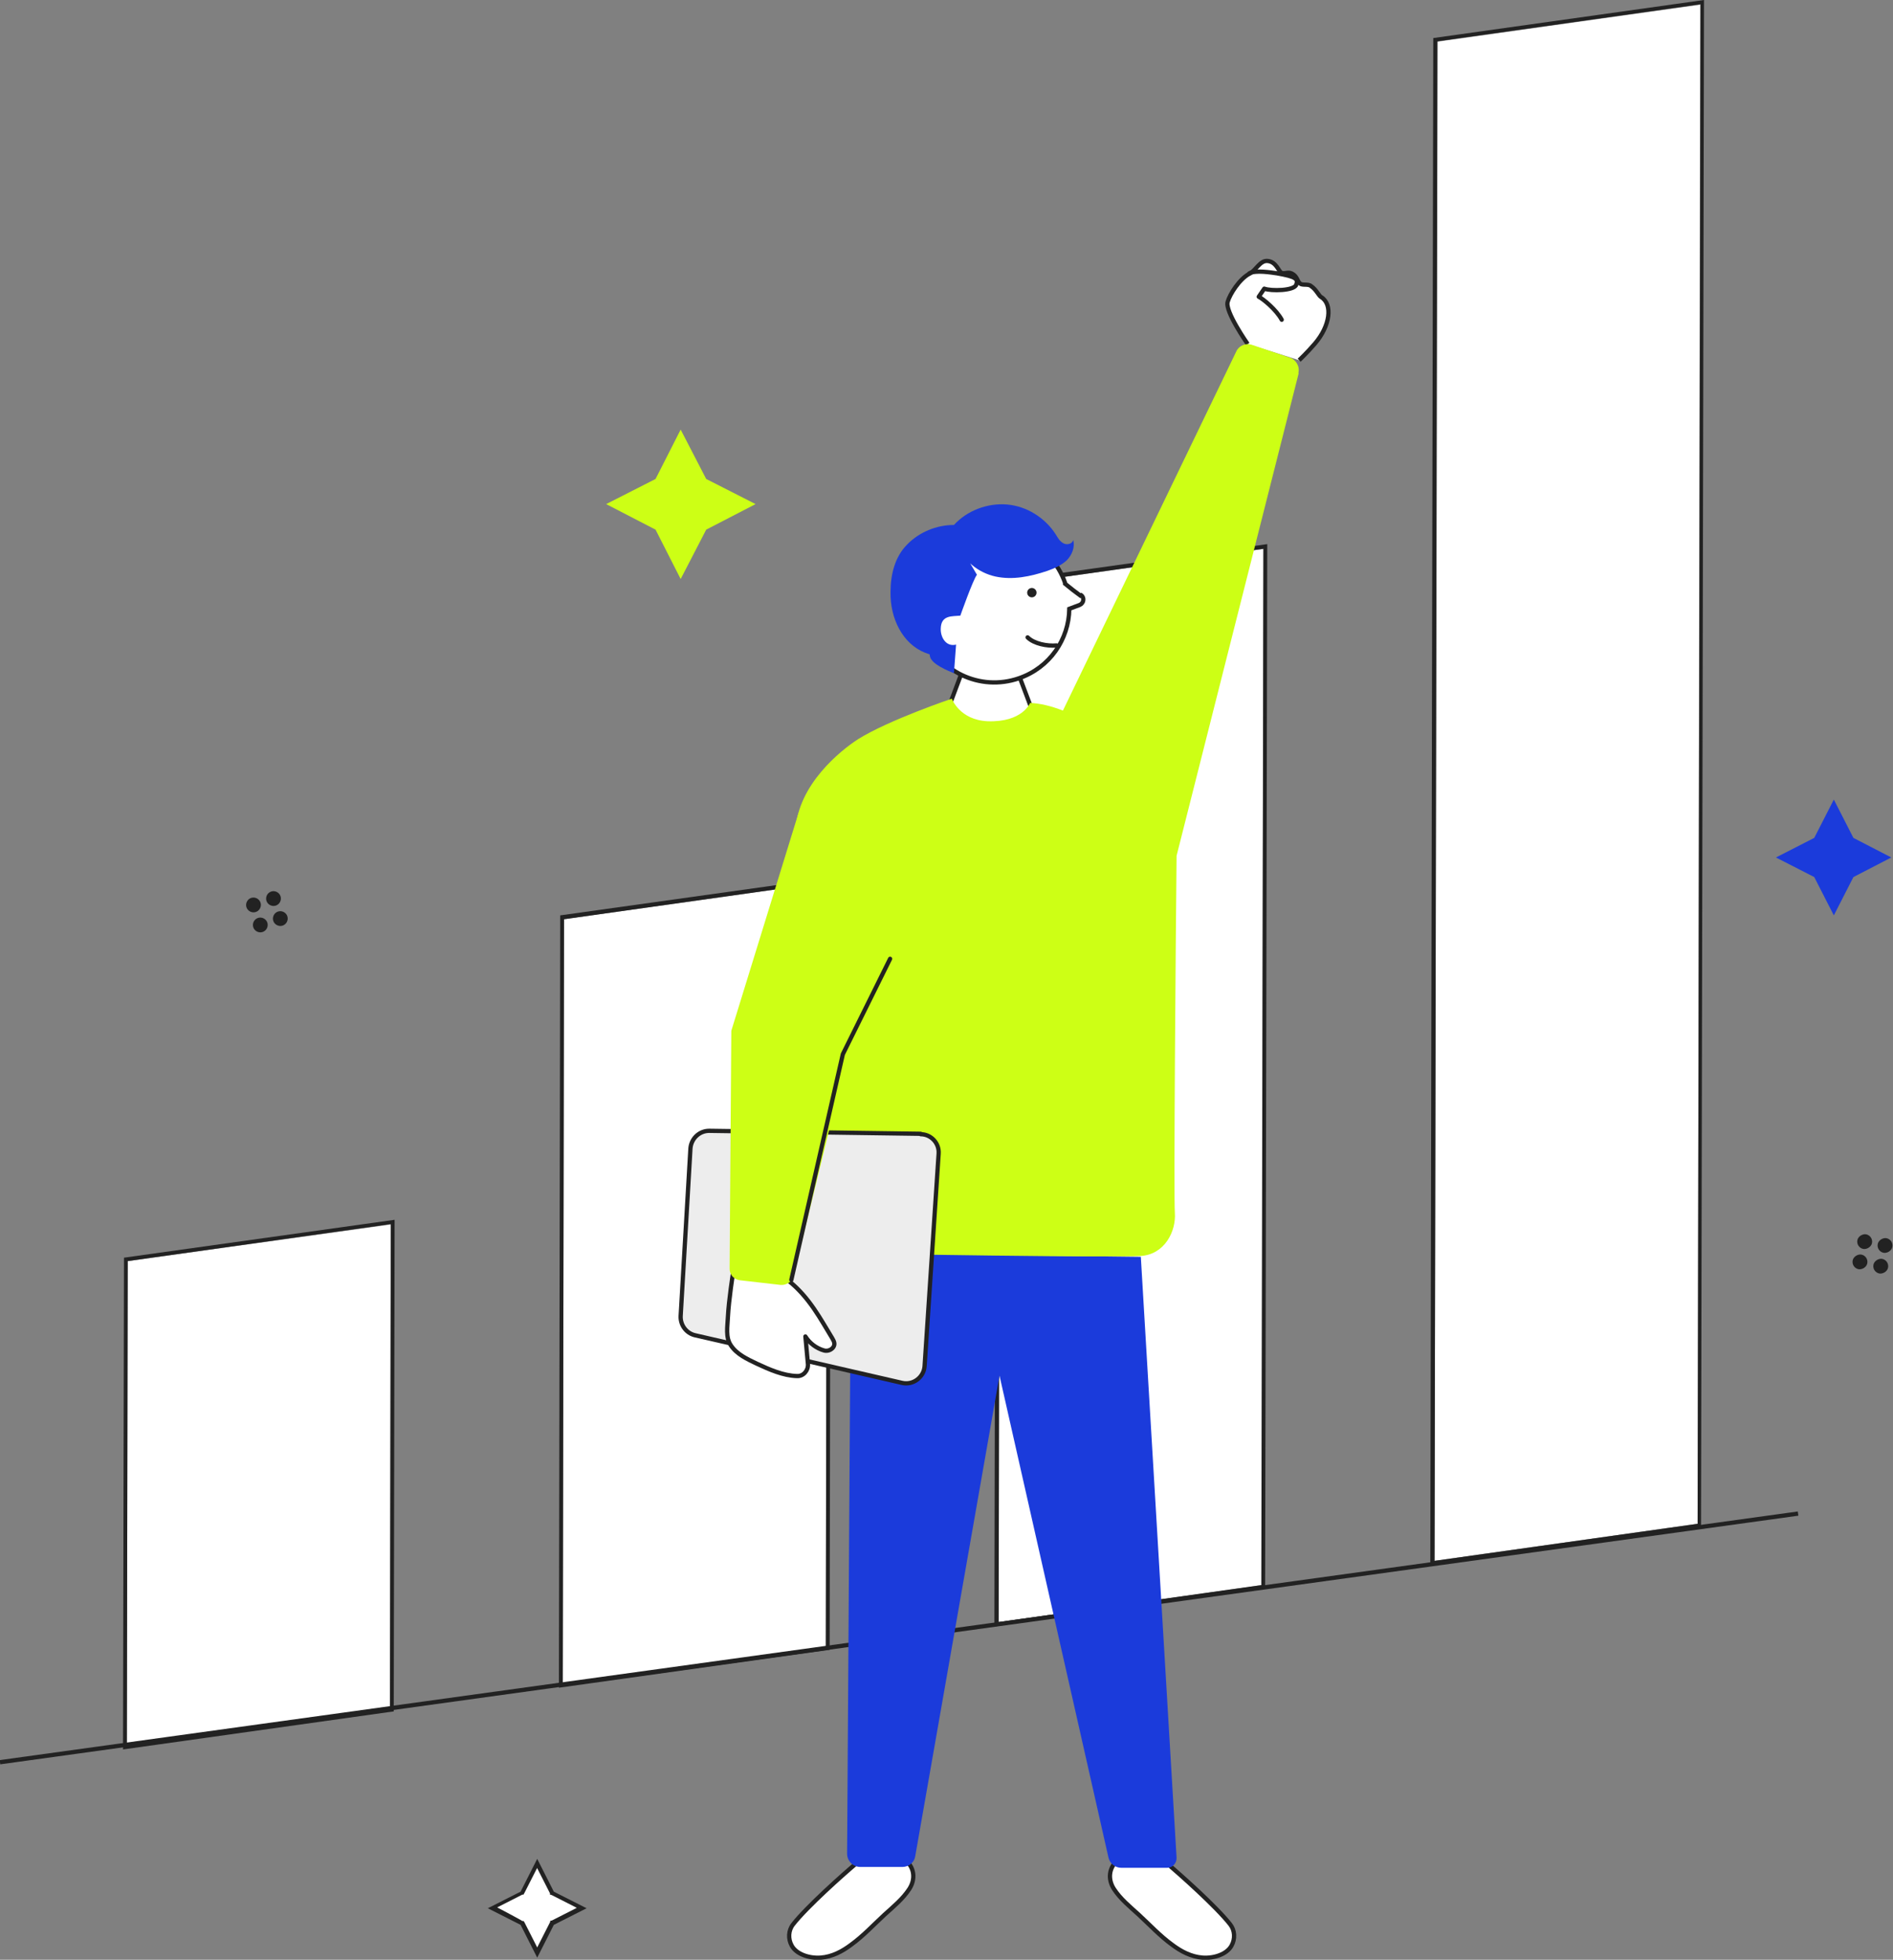
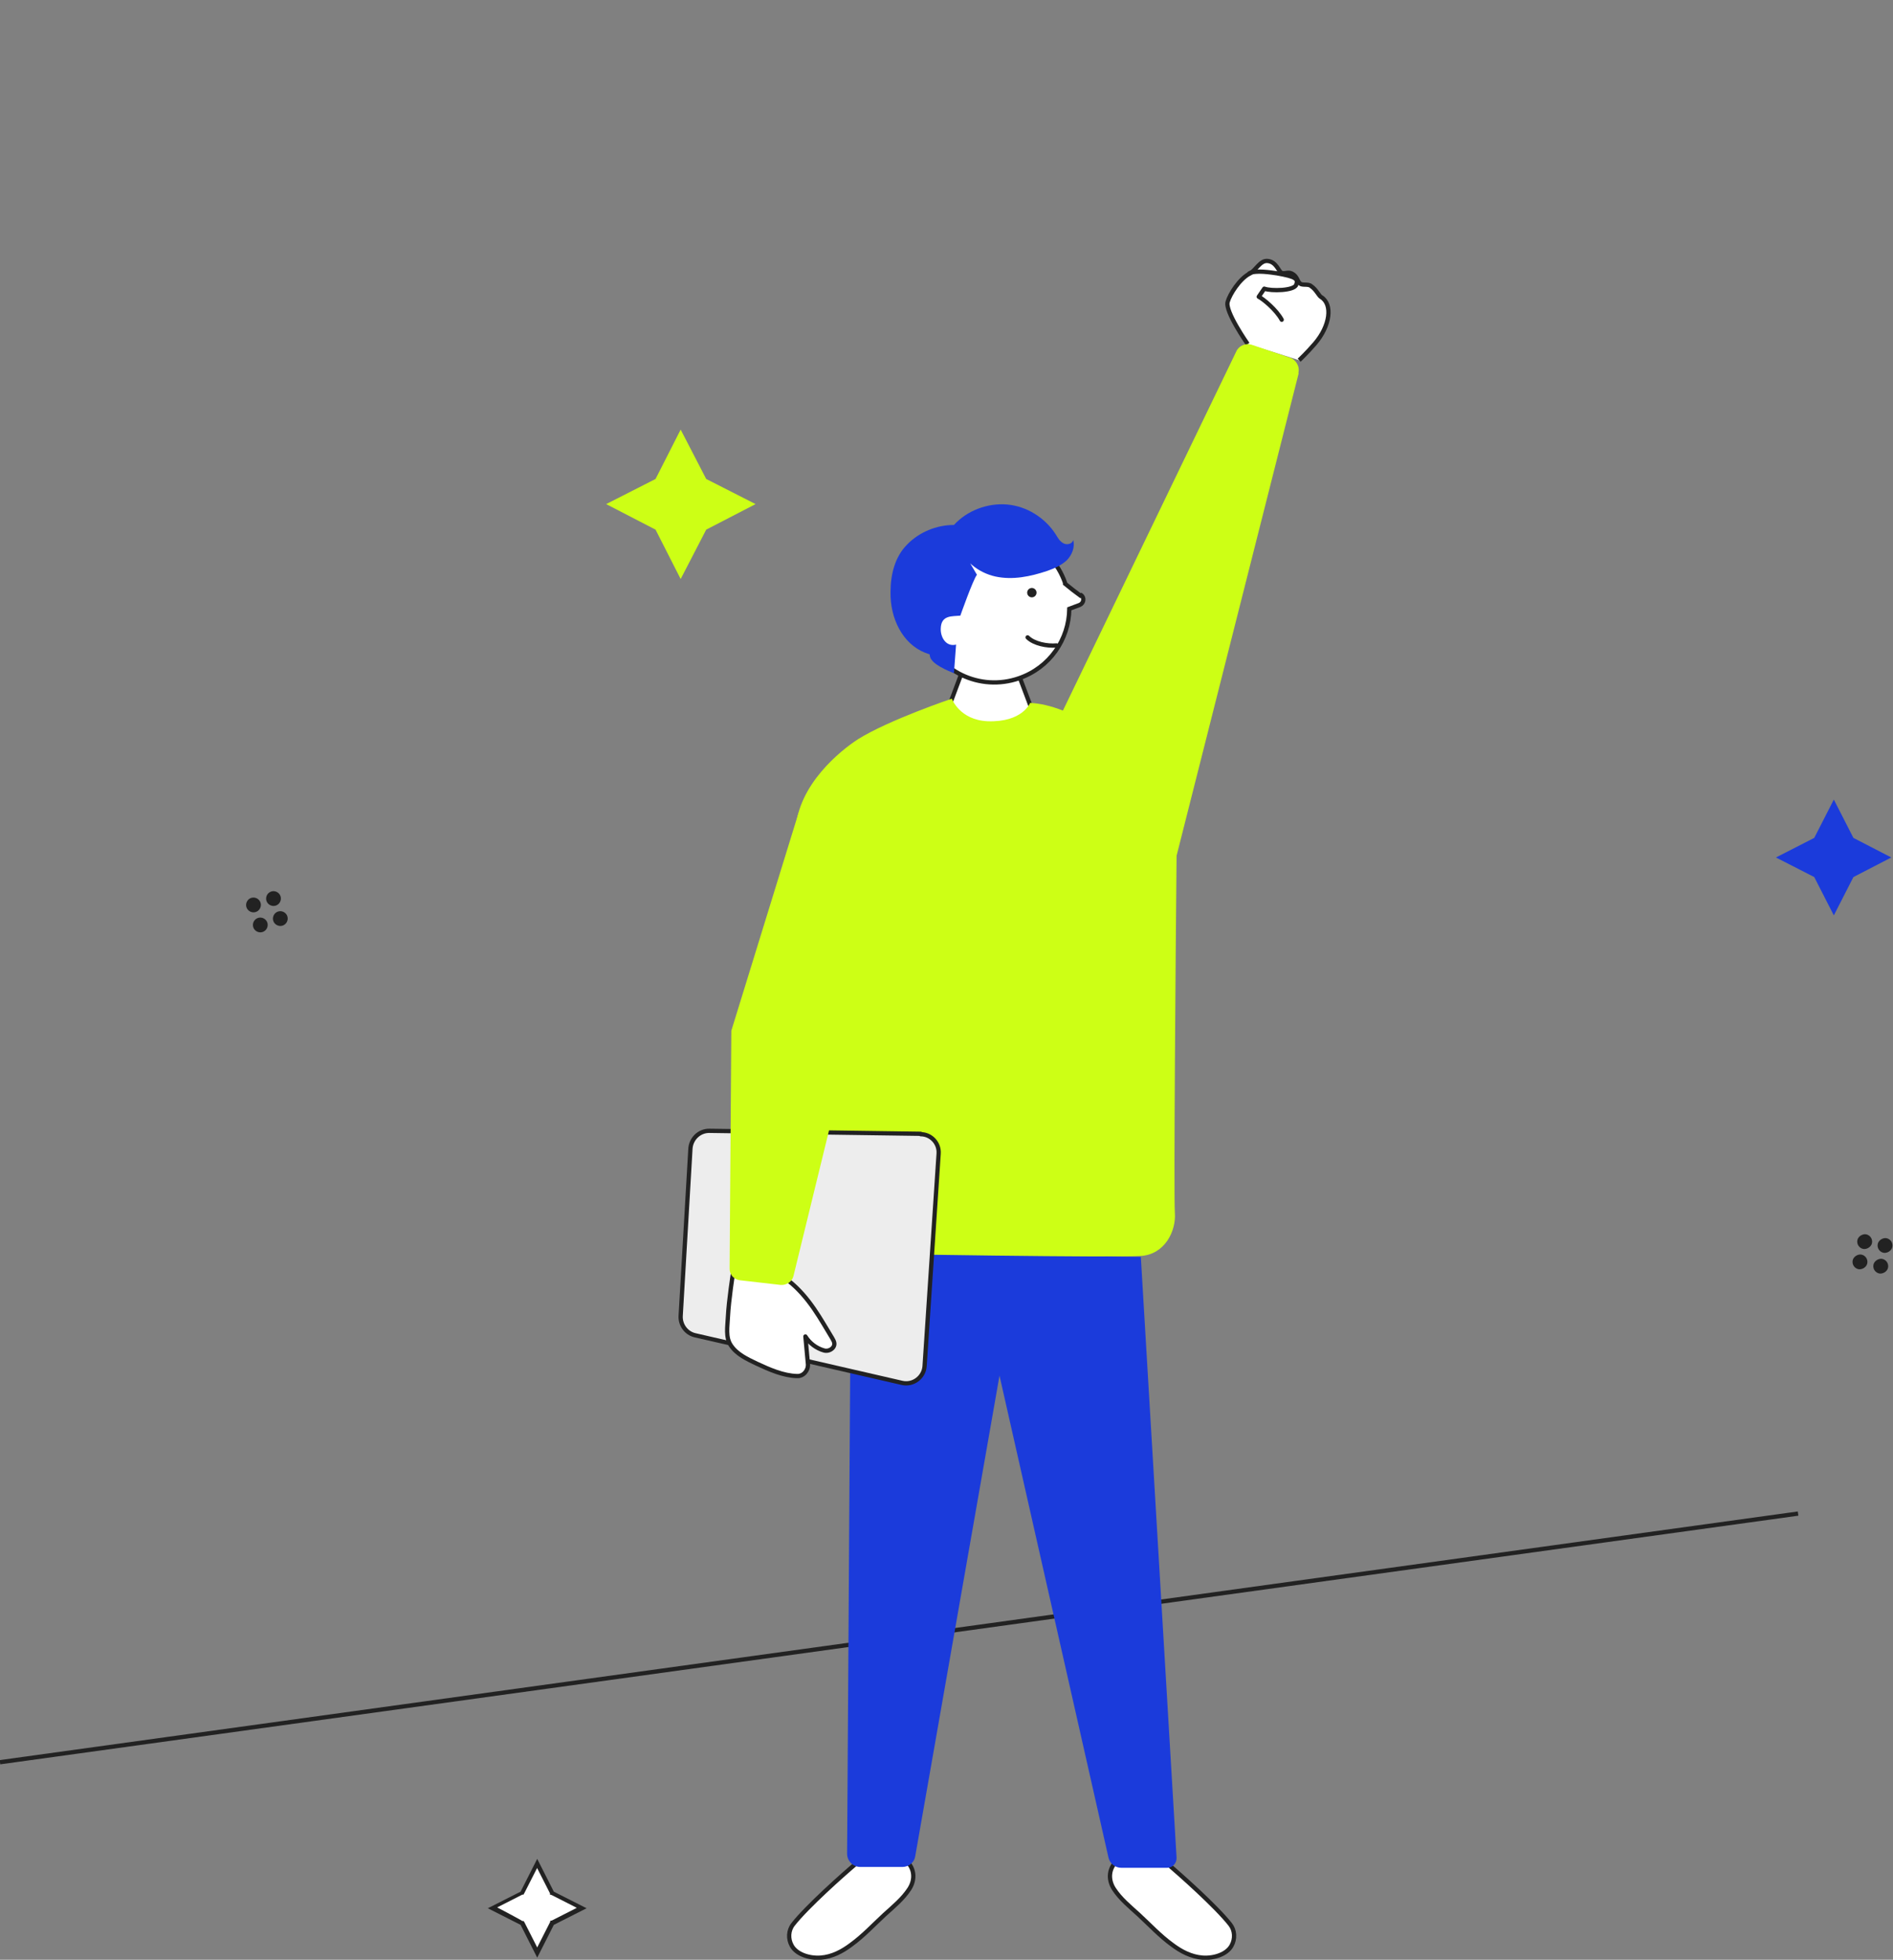
<svg xmlns="http://www.w3.org/2000/svg" id="_レイヤー_2" version="1.1" viewBox="0 0 444.7 460.3">
  <rect x="0" y="0" width="444.7" height="460.3" fill="#808080" stroke="none" />
  <defs>
    <style>
      .st0, .st1, .st2 {
        fill: none;
      }

      .st3 {
        isolation: isolate;
      }

      .st4 {
        fill: #1b3bdb;
      }

      .st1, .st5, .st6, .st7, .st8, .st2 {
        stroke: #222;
      }

      .st1, .st6 {
        stroke-miterlimit: 10;
      }

      .st9 {
        fill: #cdff15;
      }

      .st10, .st5, .st6, .st7 {
        fill: #fff;
      }

      .st5, .st7, .st8, .st2 {
        stroke-linejoin: round;
      }

      .st7, .st8, .st2 {
        stroke-linecap: round;
      }

      .st8 {
        fill: #ededed;
      }

      .st11 {
        clip-path: url(#clippath);
      }

      .st12 {
        fill: #222;
      }
    </style>
    <clipPath id="clippath">
-       <polygon class="st0" points="28.9 410.9 29.6 52.1 400.3 0 399.6 358.8 28.9 410.9" />
-     </clipPath>
+       </clipPath>
  </defs>
  <g id="layout">
    <g class="st3">
      <g class="st11">
        <g>
          <polyline class="st10" points="91.8 287.6 30 296.2 29.8 409.8 91.6 401.1 91.8 287.6" />
          <path class="st12" d="M29.8,409.8l.2-113.6,61.8-8.7-.2,113.6-61.8,8.7M92.7,286.5l-63.6,8.9-.2,115.5,63.6-8.9.2-115.5" />
          <polyline class="st10" points="194.3 207.2 132.5 215.9 132.2 395.4 194 386.7 194.3 207.2" />
-           <path class="st12" d="M132.2,395.4l.3-179.5,61.8-8.7-.3,179.5-61.8,8.7M195.2,206.1l-63.6,8.9-.3,181.4,63.6-8.9.3-181.4" />
          <polyline class="st10" points="296.8 128.9 235 137.6 234.6 381 296.4 372.3 296.8 128.9" />
          <path class="st12" d="M234.6,381l.4-243.4,61.8-8.7-.5,243.4-61.8,8.7M297.7,127.8l-63.6,8.9-.5,245.3,63.6-8.9.5-245.3" />
          <polyline class="st10" points="399.4 1.1 337.6 9.8 337 366.6 398.8 357.9 399.4 1.1" />
          <path class="st12" d="M337,366.6l.7-356.9,61.8-8.7-.7,356.9-61.8,8.7M400.3,0l-63.6,8.9-.7,358.8,63.6-8.9L400.3,0" />
        </g>
      </g>
    </g>
    <polygon class="st4" points="435.4 206 430.8 215 426.2 206 417.2 201.4 426.2 196.8 430.8 187.8 435.4 196.8 444.3 201.4 435.4 206" />
    <polygon class="st9" points="165.9 124.4 159.9 136 154 124.4 142.4 118.4 154 112.5 159.9 100.9 165.9 112.5 177.5 118.4 165.9 124.4" />
    <g>
      <polygon class="st10" points="122.7 451.8 115.8 448.2 122.7 444.6 126.2 437.7 129.8 444.6 136.8 448.2 129.8 451.8 126.2 458.7 122.7 451.8" />
      <path class="st12" d="M126.2,438.8l3,5.9v.3c.1,0,.4.1.4.1l5.9,3-5.9,3h-.3c0,.1-.1.4-.1.4l-3,5.9-3-5.9-.2-.3h-.3c0-.1-5.9-3.2-5.9-3.2l5.9-3h.3c0-.1.2-.4.2-.4l3-5.9M126.2,436.6l-3.9,7.7-7.7,3.9,7.7,3.9,3.9,7.7,3.9-7.7,7.7-3.9-7.7-3.9-3.9-7.7h0Z" />
    </g>
    <path class="st2" d="M301.7,75.5c.4,0,.7-.2,1-.5.3.8,1.1,1.7,2,1.5.8-.1,3.8-1.4,3.9-2.8" />
    <line class="st2" x1="171.5" y1="265.7" x2="171.5" y2="299.5" />
    <g>
      <path class="st12" d="M63.7,209.4h0c.9-.3,1.9.2,2.2,1.1h0c.3.9-.2,1.9-1.1,2.2h0c-.9.3-1.9-.2-2.2-1.1h0c-.3-.9.2-1.9,1.1-2.2Z" />
      <path class="st12" d="M60.6,215.6h0c.9-.3,1.9.2,2.2,1.1h0c.3.9-.2,1.9-1.1,2.2h0c-.9.3-1.9-.2-2.2-1.1h0c-.3-.9.2-1.9,1.1-2.2Z" />
      <path class="st12" d="M65.3,214.1h0c.9-.3,1.9.2,2.2,1.1h0c.3.9-.2,1.9-1.1,2.2h0c-.9.3-1.9-.2-2.2-1.1h0c-.3-.9.2-1.9,1.1-2.2Z" />
      <path class="st12" d="M59,210.9h0c.9-.3,1.9.2,2.2,1.1h0c.3.9-.2,1.9-1.1,2.2h0c-.9.3-1.9-.2-2.2-1.1h0c-.3-.9.2-1.9,1.1-2.2Z" />
    </g>
    <g>
      <rect class="st12" x="441.1" y="290.8" width="3.5" height="3.5" rx="1.8" ry="1.8" transform="translate(65.9 666.2) rotate(-78.2)" />
      <rect class="st12" x="435.2" y="294.6" width="3.5" height="3.5" rx="1.8" ry="1.8" transform="translate(57.5 663.5) rotate(-78.2)" />
      <rect class="st12" x="440.1" y="295.6" width="3.5" height="3.5" rx="1.8" ry="1.8" transform="translate(60.4 669.1) rotate(-78.2)" />
      <rect class="st12" x="436.2" y="289.8" width="3.5" height="3.5" rx="1.8" ry="1.8" transform="translate(63.1 660.7) rotate(-78.2)" />
    </g>
    <line class="st1" x1="0" y1="413.9" x2="422.4" y2="355.5" />
    <g>
      <path class="st5" d="M293.1,80.8s-5.4-7.7-4.7-9.9c.5-1.8,2.8-5.4,5.1-6.6,1.6-.8,2.5-3.2,4.3-3,2.1.2,2.6,2.6,3.3,2.8.9.3,1.6-.5,2.8.4.9.7.9,1.6,1.5,2.1.6.5,1.9,0,2.6.6,1.3.9,1.8,2.3,2.4,2.6,2.7,1.7,2.1,6.7-1.5,10.9-1.8,2.1-3.7,3.9-3.7,3.9" />
      <path class="st6" d="M201.7,437.2c-3.6,3-12.2,10.7-15.4,14.8-1.1,1.4-1.2,3.4-.3,5,1.1,2,4.1,3,6.8,2.8s5.1-1.5,7.1-3c2.9-2.1,5.3-4.7,7.9-7.1,2.1-1.9,4.3-3.7,5.8-6s1.3-5.1-1.1-7" />
      <path class="st6" d="M273.6,437.2c3.6,3,12.2,10.7,15.4,14.8,1.1,1.4,1.2,3.4.3,5-1.1,2-4.1,3-6.8,2.8s-5.1-1.5-7.1-3c-2.9-2.1-5.3-4.7-7.9-7.1-2.1-1.9-4.3-3.7-5.8-6s-1.3-5.1,1.1-7" />
      <path class="st4" d="M199.9,294.4l-.9,141c0,1.7,1.4,3.1,3.1,3.1h9.9c1.5,0,2.8-1.1,3-2.5l19.8-112.9,25.6,113.2c.3,1.4,1.6,2.4,3,2.4h10.8c1.3,0,2.2-1.1,2.2-2.3l-8.4-141.2" />
      <polygon class="st6" points="242.5 166.9 239.1 157.9 225.7 158.6 222.7 166.6 233.3 172.9 242.5 166.9" />
      <g>
-         <path class="st10" d="M253.8,139.9c-1.1-.8-2.4-1.8-3.6-2.8,0,0,0-.1,0-.2-3.2-9.2-13.2-14-22.4-10.8-9.2,3.2-14,13.2-10.8,22.4,3.2,9.2,13.2,14,22.4,10.8,7.2-2.5,11.7-9.1,11.8-16.3l2.4-.9c1-.4,1.2-1.7.4-2.3h0Z" />
+         <path class="st10" d="M253.8,139.9c-1.1-.8-2.4-1.8-3.6-2.8,0,0,0-.1,0-.2-3.2-9.2-13.2-14-22.4-10.8-9.2,3.2-14,13.2-10.8,22.4,3.2,9.2,13.2,14,22.4,10.8,7.2-2.5,11.7-9.1,11.8-16.3l2.4-.9c1-.4,1.2-1.7.4-2.3h0" />
        <path class="st1" d="M253.8,139.9c-1.1-.8-2.4-1.8-3.6-2.8,0,0,0-.1,0-.2-3.2-9.2-13.2-14-22.4-10.8-9.2,3.2-14,13.2-10.8,22.4,3.2,9.2,13.2,14,22.4,10.8,7.2-2.5,11.7-9.1,11.8-16.3l2.4-.9c1-.4,1.2-1.7.4-2.3h0Z" />
      </g>
      <path class="st4" d="M225.1,127.5c.9,4.1,4.7,7,8.7,7.9,4.1.9,8.3,0,12.2-1.3,1.7-.6,3.3-1.3,4.6-2.5,1.2-1.2,2-3.1,1.5-4.8-.1.9-1.4,1.3-2.3.8s-1.3-1.3-1.8-2.1c-2.5-3.9-6.8-6.6-11.4-7-4.6-.4-9.4,1.4-12.5,4.8-4.1,0-8.2,1.7-11,4.6-2.9,2.9-3.9,7.1-3.9,11.2-.1,6.1,2.8,12.1,8.1,14.2.3.1,1.1.4,1.1.4,0,0,0,.7.4,1.2,1.1,1.7,5.3,3.2,5.3,3.2l.5-6.7c-2.4.6-3.7-1.8-3.6-3.8.1-3.2,2.7-2.8,4.6-3,0,0,3-8.5,3.9-9.6" />
      <path class="st9" d="M305,87.7c.4-1.6-.5-3.2-2-3.7l-8.9-3c-1.5-.5-3.1.2-3.7,1.6l-40.7,84.3c-2.8-1.1-5.4-1.7-7.7-1.8,0,0-1.8,4.6-10,4.3-6.6-.3-8.4-5.3-8.4-5.3,0,0-14.8,5-22,9.5-4.2,2.7-14.1,10.7-14.7,21.3-1.1,20.1,4.5,88.2,4.5,88.2,0,6,2.4,10.9,8.5,11.2,6,.3,62.3,1.1,68,.7,5.7-.3,8.4-5.8,8.1-10.1-.3-3.6.2-64.1.4-83.9l28.7-113.4h0Z" />
      <path class="st8" d="M216.3,266.3l-49.7-.7c-2.3,0-4.2,1.8-4.4,4.1l-2.3,39.4c-.1,2.1,1.3,4,3.3,4.5l48.7,11.2c2.6.6,5.1-1.3,5.3-3.9l3.3-49.9c.2-2.5-1.8-4.6-4.2-4.6h0Z" />
      <path class="st7" d="M185.1,300.7c5.1,4,7.8,9.4,10.4,13.6.4.7.8,1.4.2,2.2-.5.6-1.3.9-2.1.7-1.8-.5-3.4-1.7-4.4-3.3l.6,6.5c.1,1.5-1.1,2.9-2.6,2.8-3.2-.1-6.4-1.5-9.4-2.9-2.3-1.1-4.7-2.2-6.1-4.3-1.3-1.9-.8-4.4-.7-6.7.2-4,1.2-10.3,1.2-10.3" />
      <path class="st9" d="M212.8,226.9l-14.3,23.7c-.1.2-.2.5-.3.8l-11.8,48.3c-.3,1.3-1.6,2.2-3,2.1l-9.6-1.1c-1.4-.2-2.4-1.3-2.4-2.7l.4-55.9,15.8-51.2" />
-       <polyline class="st2" points="209.1 225.2 198 247.6 185.9 300.6" />
      <path class="st2" d="M301.1,75.1c-1.3-2.4-4.4-4.9-5.4-5.4l1.3-1.9c1.6.6,7,.5,7.5-.9s0-1.9-4.5-2.7c-1.4-.2-5-.8-6.5,0" />
      <circle class="st12" cx="242.4" cy="139.2" r="1.1" />
      <path class="st7" d="M241.4,149.7c1.5,1.5,4.6,2.1,6.8,1.9" />
    </g>
  </g>
</svg>